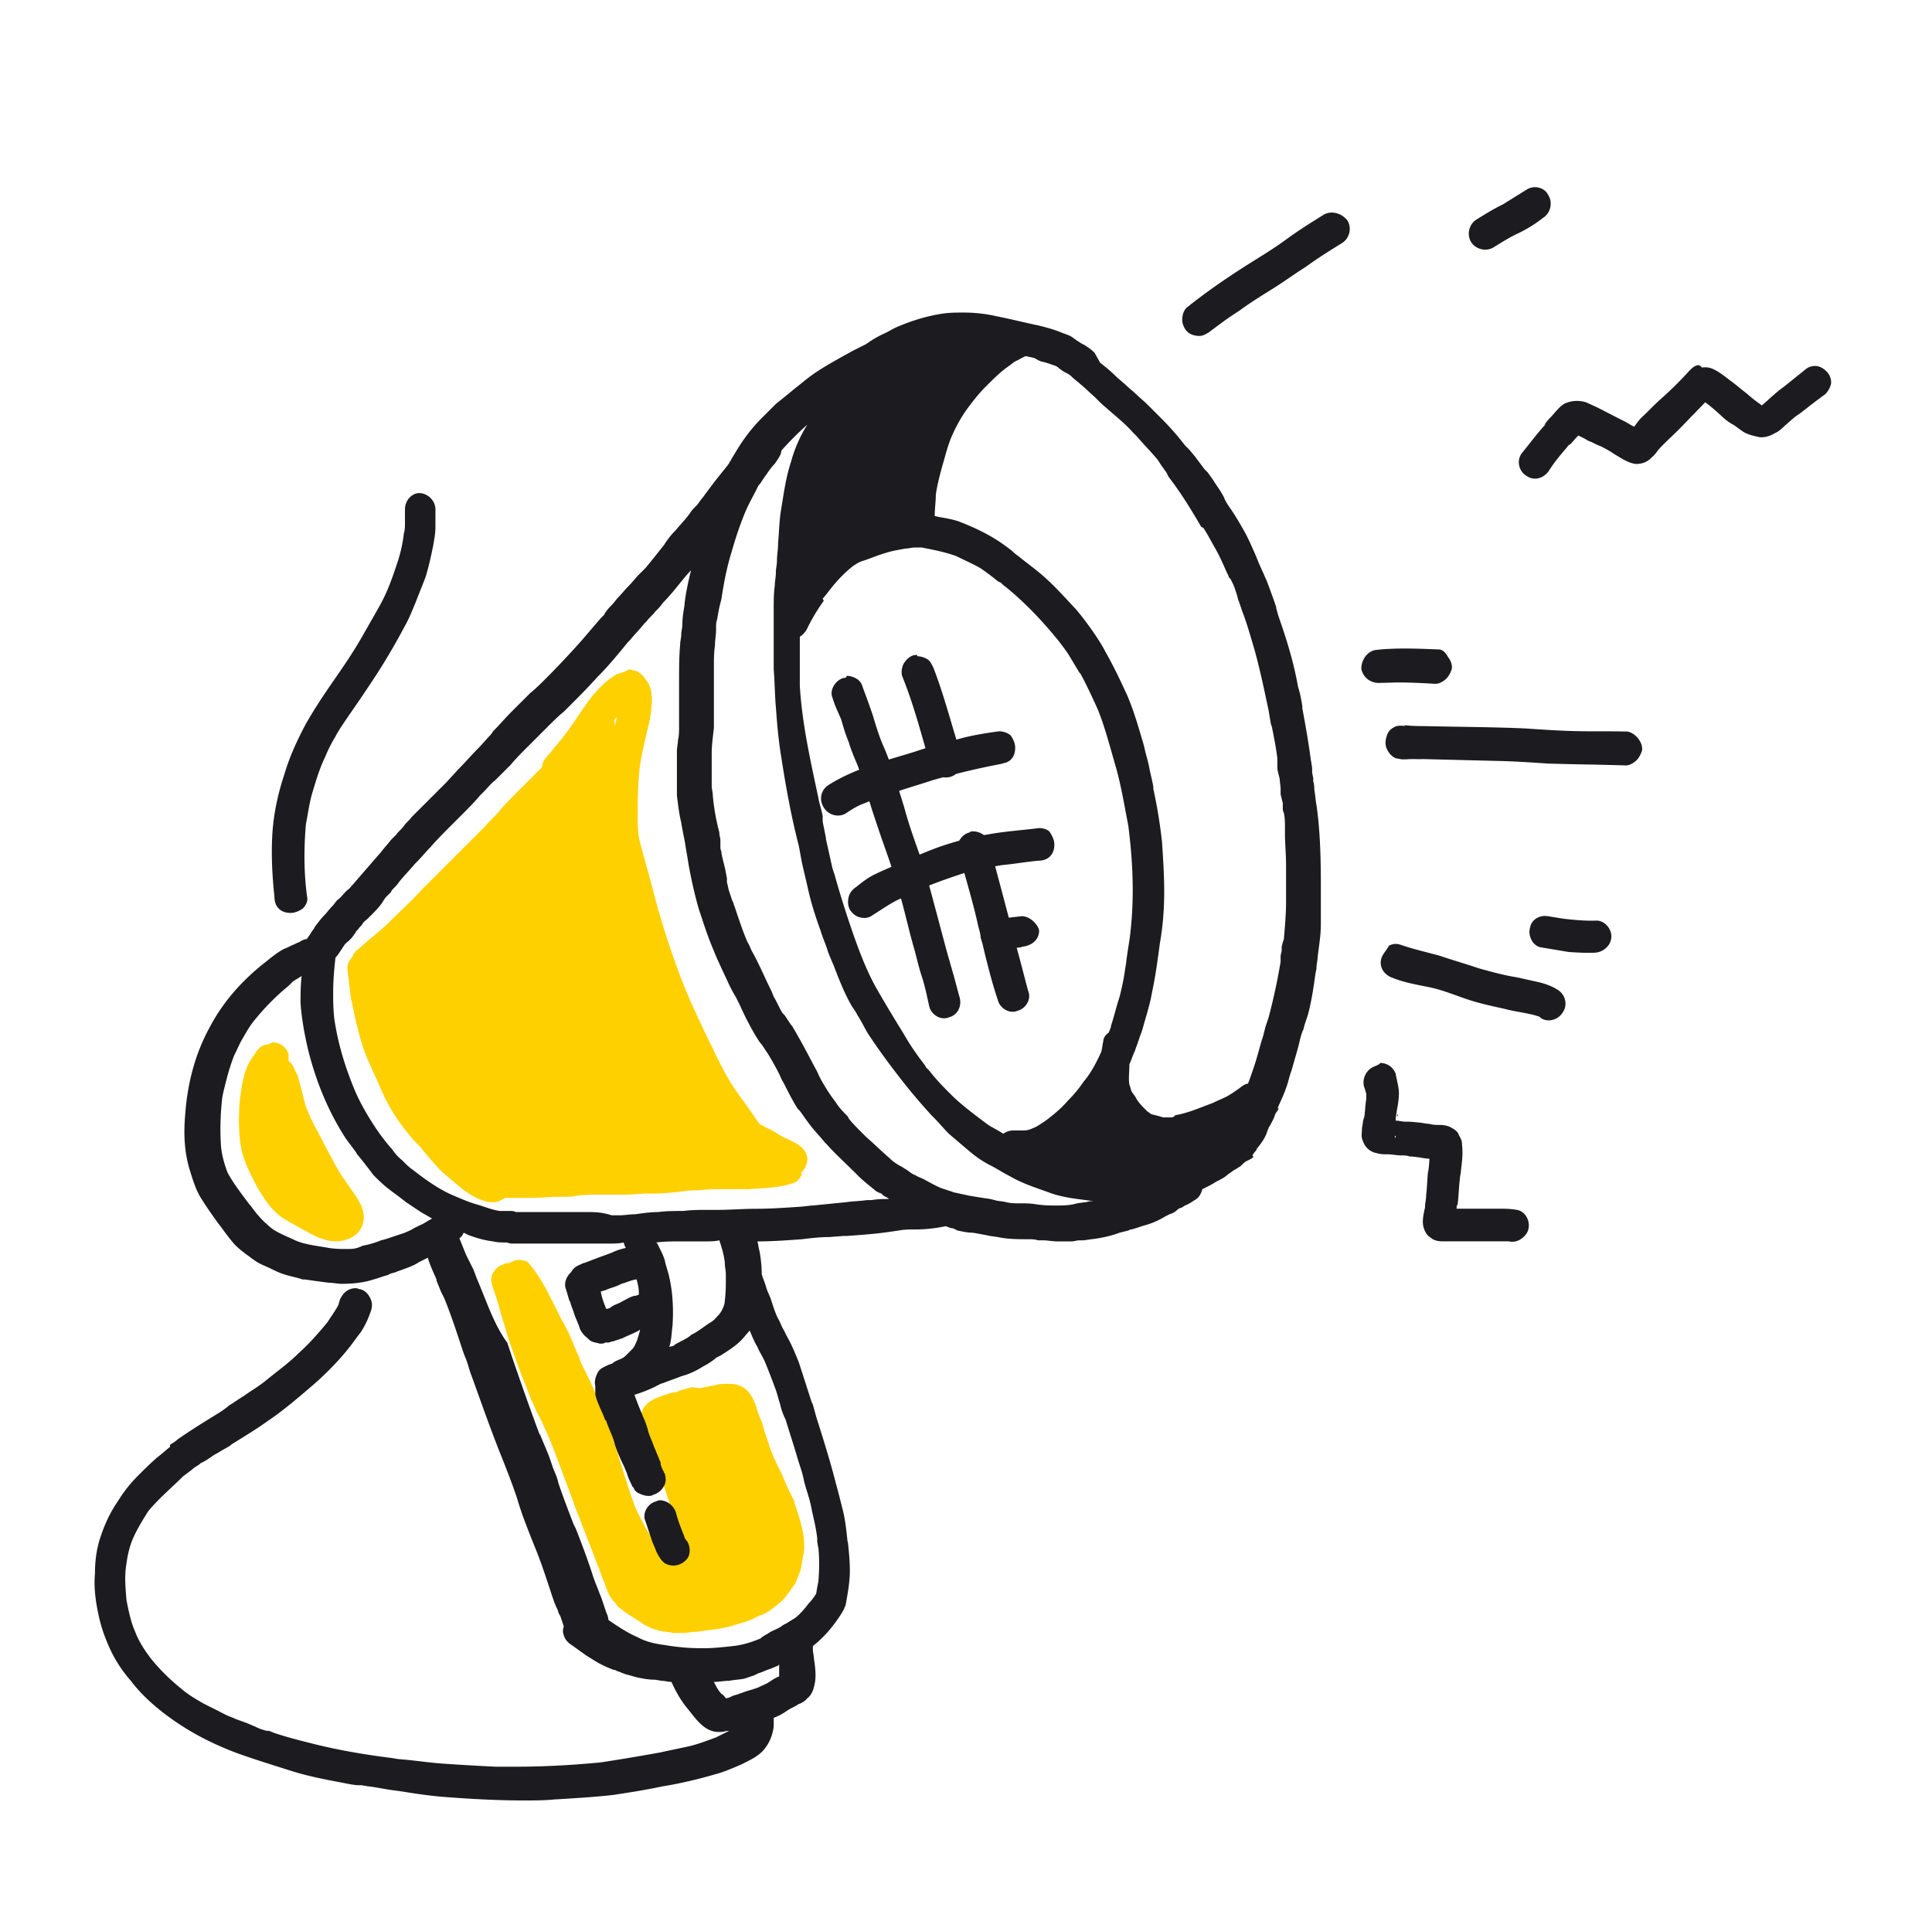
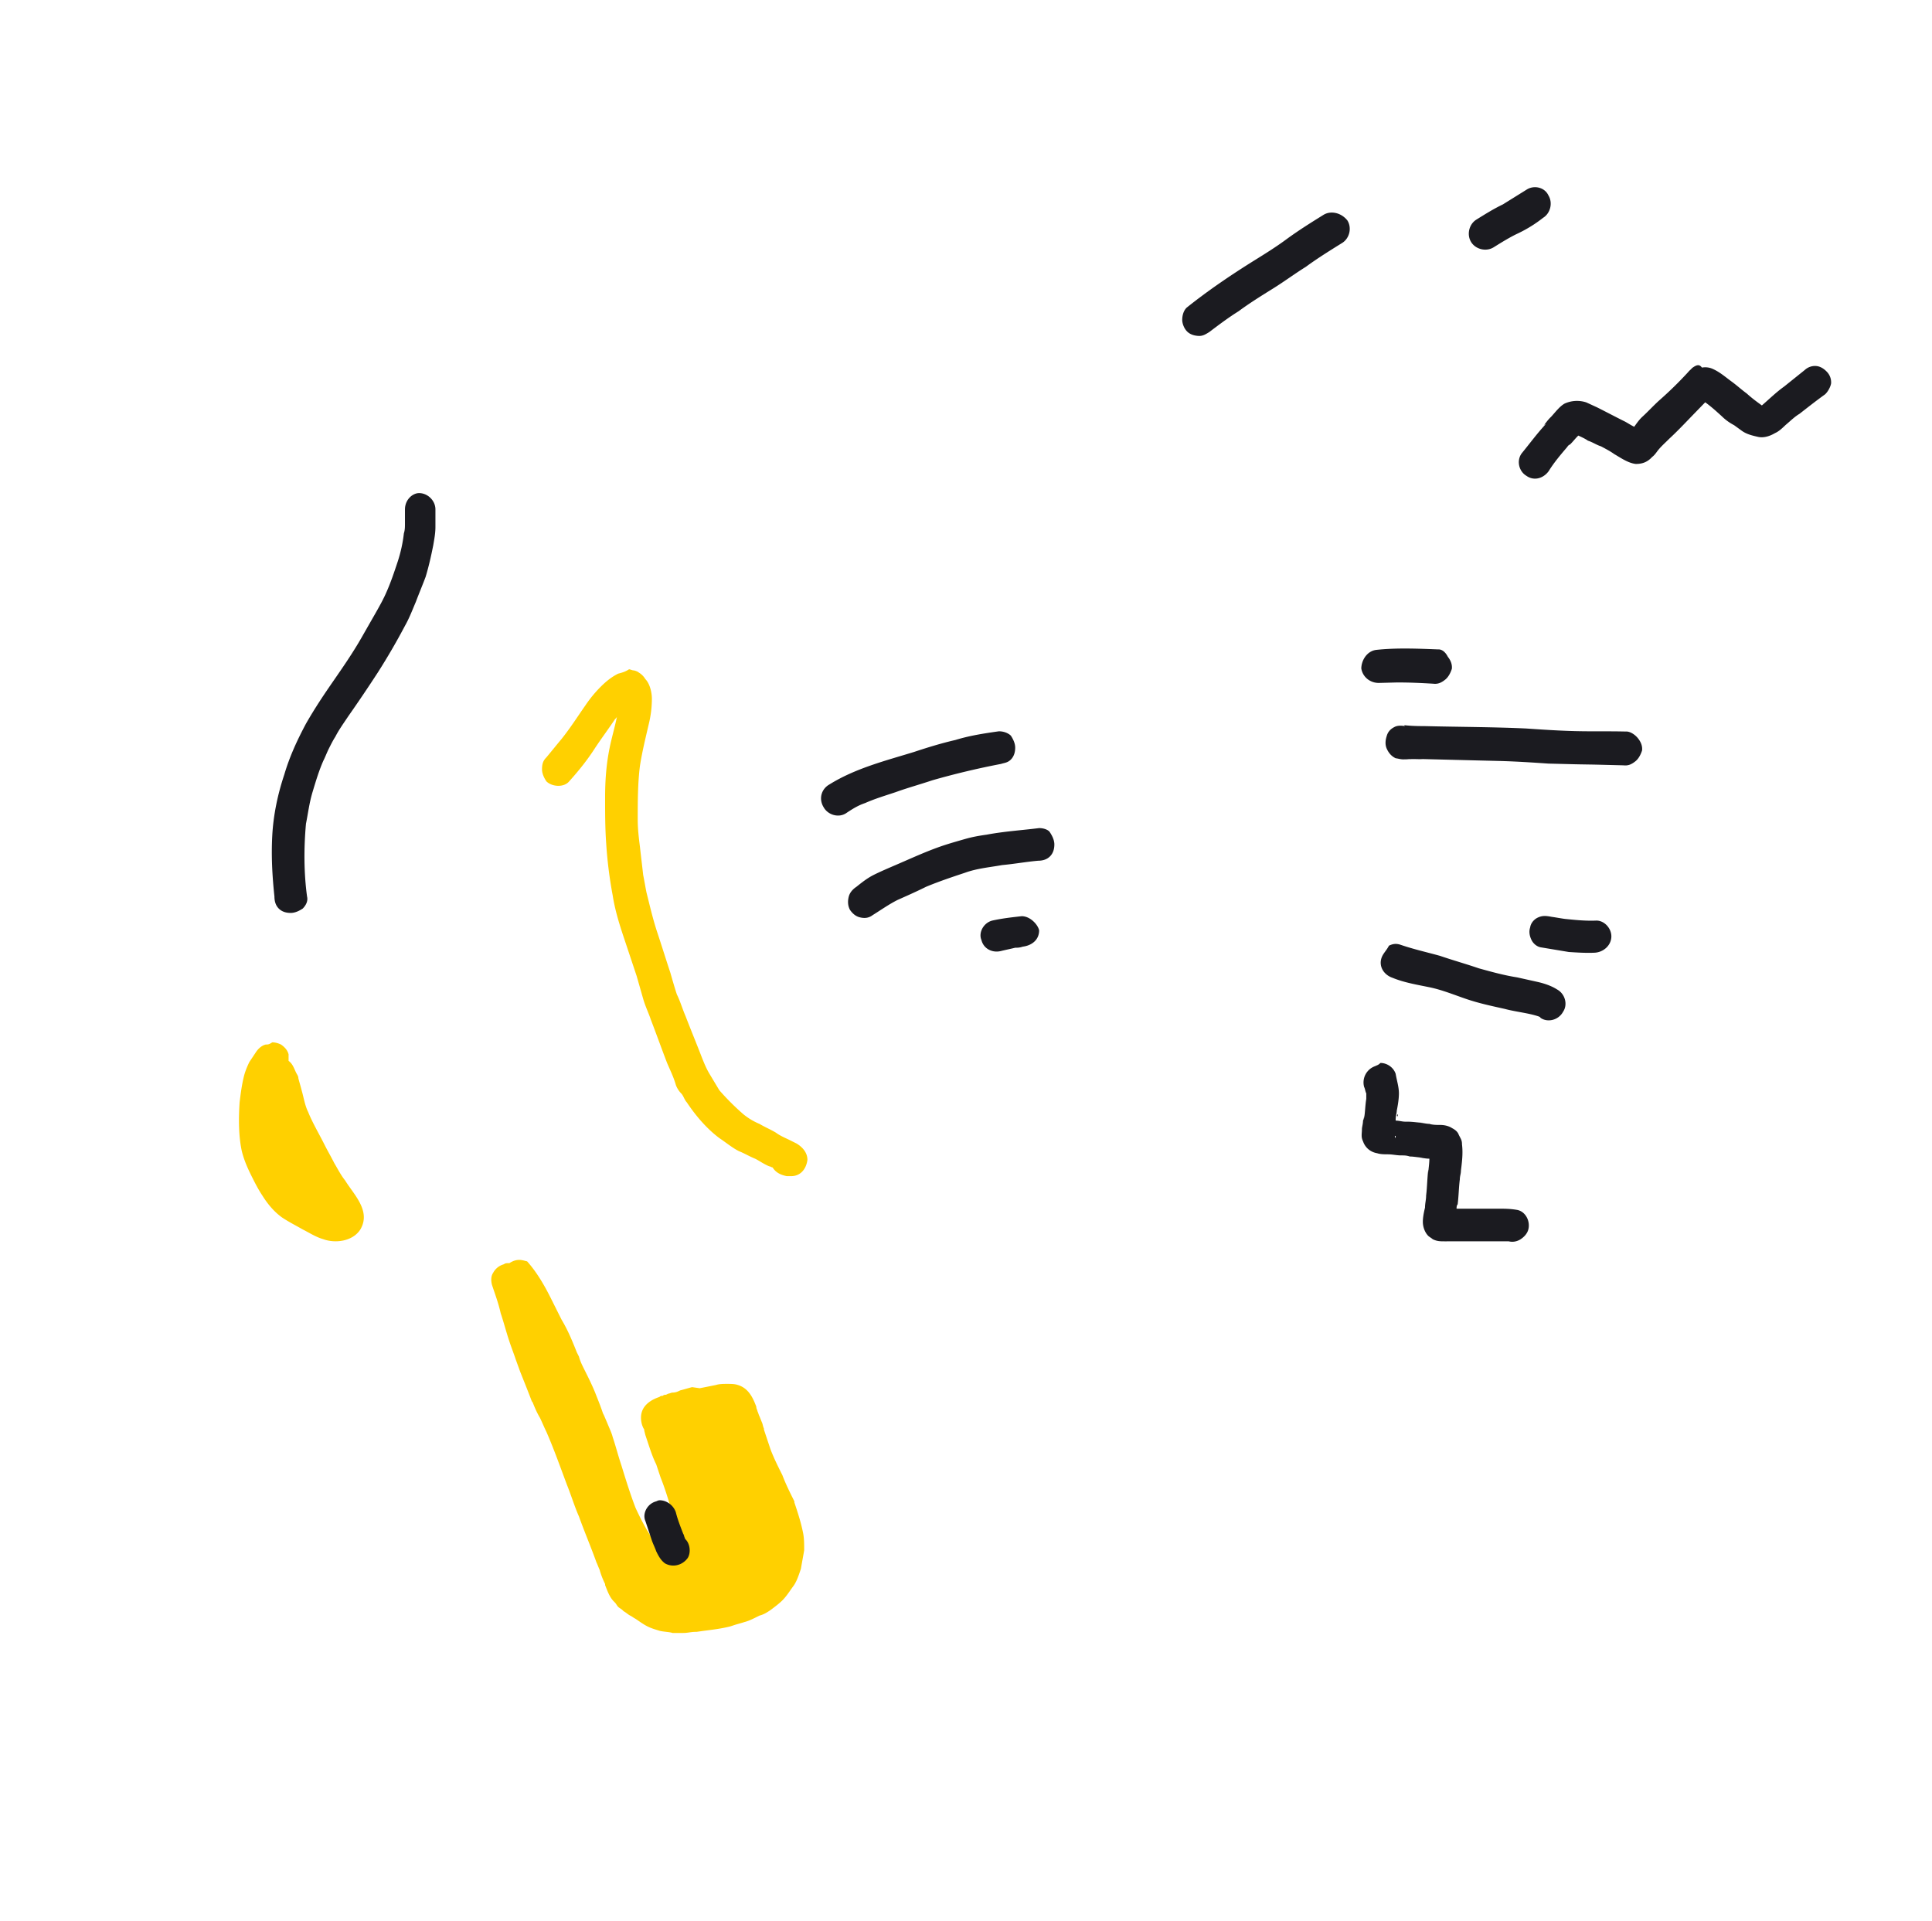
<svg xmlns="http://www.w3.org/2000/svg" width="177" height="176" fill="none">
-   <path d="M53.743 66.207a24.878 24.878 0 01-2.291 2.292l-3.987 3.986c-.598.598-1.196 1.196-1.694 1.793-.398.499-.897.897-1.295 1.396a53929.708 53929.708 0 01-5.78 5.78c-.997 1.096-1.993 1.993-2.99 2.99-.498.497-1.096.996-1.694 1.494-.498.399-.897.797-1.395 1.196-.1.1-.299.299-.299.498-.299.299-.498.698-.498 1.096.1.897.2 1.694.299 2.492.1.697.299 1.295.398 1.993.3 1.196.598 2.491 1.096 3.687.2.498.499 1.096.698 1.595l.2.398c.1.2.199.499.298.698.1.299.3.598.399.897a17.83 17.83 0 002.192 3.388c.3.399.598.698.897.997.2.199.399.398.498.598l.1.099c.498.598.997 1.196 1.595 1.794.697.598 1.295 1.096 1.893 1.594.797.598 1.794 1.196 2.79 1.196.399 0 .798-.199 1.096-.398h1.196c.997 0 2.093 0 3.19-.1h.797c.498 0 .896 0 1.395-.1.797-.099 1.594-.099 2.292-.099h2.292c.598 0 1.196-.1 1.794-.1h.597c.897 0 1.894-.1 2.79-.199.499-.1.997-.1 1.495-.1.698-.1 1.296-.1 1.994-.1H68.592c1.295-.099 2.59-.099 3.886-.498.399-.1.698-.299.897-.697 0-.1.1-.1.1-.2-.698-.797-1.495-1.694-2.192-2.491a30.097 30.097 0 01-2.193-2.79c-.598-.897-1.295-1.794-1.893-2.691-.598-.897-1.096-1.894-1.595-2.89-.398-.897-.897-1.794-1.295-2.691-.897-1.894-1.694-3.687-2.392-5.68a76.304 76.304 0 01-2.093-6.777c-.598-2.292-1.295-4.584-1.793-6.876-.499-2.093-.997-4.185-1.396-6.278-.199-1.495-.498-2.99-.597-4.584-.598.498-1.396 1.495-2.293 2.392z" fill="#FFD000" />
  <path d="M56.633 61.722c-.598.3-1.097.698-1.595 1.196a11.477 11.477 0 00-1.395 1.694c-.697.997-1.395 2.093-2.192 3.09-.498.597-.897 1.096-1.395 1.694-.3.299-.399.597-.399 1.096 0 .398.2.797.399 1.096.498.498 1.594.598 2.092 0 .897-.997 1.694-1.993 2.392-3.09.598-.896 1.196-1.693 1.794-2.59.1-.1.2-.2.2-.3-.2.997-.5 1.994-.698 2.99-.3 1.495-.4 2.99-.4 4.485 0 1.395 0 2.79.1 4.185.1 1.595.3 3.19.598 4.784.2 1.295.598 2.59.997 3.786l1.196 3.588.598 2.093c.199.697.498 1.295.697 1.893.499 1.296.997 2.69 1.495 3.986.3.698.598 1.296.797 1.994.1.299.3.598.499.797.199.199.299.598.498.797.797 1.196 1.794 2.392 2.99 3.289.597.398 1.195.897 1.793 1.196.498.199.997.498 1.495.697.399.2.797.499 1.296.698.1 0 .199.099.299.099.298.499.797.698 1.295.798h.399c.897 0 1.395-.698 1.494-1.495 0-.698-.498-1.196-.996-1.495l-.598-.299c-.399-.199-.897-.398-1.296-.697-.498-.299-.996-.499-1.494-.798a5.926 5.926 0 01-1.495-.897A22.725 22.725 0 0165.9 99.89l-.896-1.495c-.3-.498-.499-.997-.698-1.495-.498-1.296-.996-2.491-1.495-3.787-.299-.697-.498-1.395-.797-1.993-.2-.598-.399-1.295-.598-1.993-.398-1.196-.797-2.491-1.196-3.687-.398-1.196-.697-2.492-.996-3.687-.1-.499-.2-1.097-.3-1.595-.099-.897-.199-1.694-.298-2.59-.1-.798-.2-1.595-.2-2.492 0-1.595 0-3.289.2-4.883.2-1.296.498-2.492.797-3.787.2-.797.299-1.595.299-2.392 0-.598-.2-1.395-.598-1.793a1.717 1.717 0 00-.598-.598c-.1-.1-.399-.2-.498-.2-.1 0-.3-.1-.399-.1-.299.2-.598.3-.996.4zm.1 2.093c.099.1.099.1 0 0zM24.345 95.704c-.399.1-.698.399-.897.698l-.598.896c-.2.399-.399.897-.498 1.296-.2.798-.3 1.595-.399 2.392-.1 1.495-.1 3.089.2 4.484.199.798.498 1.495.896 2.293.3.597.598 1.195.997 1.793.498.798 1.096 1.495 1.794 1.993.598.399 1.195.698 1.893 1.097.598.298 1.196.697 1.893.896 1.097.399 2.691.2 3.389-.896.996-1.695-.598-3.189-1.395-4.485-.4-.498-.698-1.096-.997-1.594-.299-.598-.598-1.097-.897-1.694-.498-.997-1.096-1.994-1.495-2.99-.299-.598-.398-1.296-.598-1.993-.1-.399-.199-.698-.299-1.096 0-.2-.1-.3-.199-.499-.2-.399-.299-.797-.697-1.096V96.6c-.1-.399-.399-.698-.698-.897-.2-.1-.498-.2-.797-.2-.3.2-.399.2-.598.2zM47.564 115.436c-.298 0-.597.1-.896.299h-.1c-.1 0-.299 0-.399.1a1.58 1.58 0 00-.996.797c-.2.299-.2.697-.1 1.096.299.897.598 1.694.797 2.591.3.897.499 1.694.798 2.591.199.598.398 1.096.598 1.694l.398 1.096c.399.997.797 1.993 1.096 2.791v-.1c.2.498.399.996.698 1.495.2.398.398.897.598 1.295.697 1.595 1.295 3.289 1.893 4.883.399.997.698 1.993 1.096 2.89.499 1.395 1.097 2.79 1.595 4.186.1.199.2.498.299.697.1.399.299.897.498 1.296v.099c.2.499.399 1.097.797 1.495l.1.1c.1.099.2.299.299.398.1.1.299.2.398.299l.1.1c.2.1.399.299.598.399.2.099.3.199.498.299.3.199.698.498 1.097.697.398.2.797.299 1.096.399.398.099.897.099 1.196.199H62.613c.398 0 .697-.1 1.095-.1h.1l.697-.099c.798-.1 1.595-.199 2.392-.399l.3-.099c.298-.1.697-.2.996-.299.398-.1.797-.299 1.196-.499l.199-.099c.399-.1.697-.299.996-.499.399-.299.798-.598 1.097-.896.398-.399.697-.897.996-1.296.3-.399.498-.997.698-1.594.1-.598.199-1.097.299-1.695 0-.597 0-1.096-.1-1.594-.2-.997-.498-1.893-.797-2.79v-.1c-.399-.797-.797-1.594-1.096-2.392-.399-.797-.798-1.594-1.097-2.391l-.597-1.794v-.1c-.1-.199-.1-.398-.2-.598l-.2-.498c-.099-.199-.099-.299-.198-.498 0-.1-.1-.199-.1-.399-.3-.797-.698-1.694-1.694-1.993-.3-.1-.598-.1-.997-.1-.299 0-.697 0-.996.1l-1.495.299-.698-.1c-.398.1-.697.2-1.096.299-.2.1-.399.2-.697.2-.1 0-.3.099-.399.099l-.2.1c-.099 0-.199 0-.298.1-.1 0-.2 0-.3.099-.597.2-1.693.698-1.693 1.894 0 .398.1.797.299 1.096v.1l.1.398.298.897c.2.598.399 1.196.698 1.794l.398 1.196c.399.996.698 1.993.997 2.989l.2.598.298.897.1.199c.1.299.2.598.2.897 0 .299.099.598.099.797l-.1.1-.697.299c-.1.1-.3.1-.399.1h-.2c-.099-.1-.199-.1-.298-.2l-.598-.597c-.698-.897-1.296-1.994-1.894-3.289-.498-1.296-.896-2.591-1.295-3.887-.3-.896-.498-1.694-.797-2.591-.1-.398-.3-.797-.499-1.295l-.299-.698-.1-.199c-.199-.598-.398-1.096-.597-1.594-.3-.798-.698-1.595-1.096-2.392-.2-.399-.4-.797-.499-1.196l-.199-.398c-.398-.997-.797-1.994-1.395-2.99l-.399-.797-.598-1.196c-.598-1.196-1.295-2.392-2.192-3.388.1.099-.299-.1-.698-.1z" fill="#FFD000" />
  <path d="M60.121 137.559c-.797.199-1.295 1.096-.996 1.794l.597 1.793c.1.299.3.698.4.997.199.399.398.797.796 1.096.698.399 1.595.199 2.093-.498.3-.498.2-1.296-.2-1.694-.099-.1-.099-.299-.199-.499 0 .1.1.2.1.299-.299-.797-.598-1.494-.797-2.292-.2-.597-.797-1.096-1.495-1.096 0 0-.1 0-.299.1zM37.1 46.674v1.296c0 .299 0 .598-.099.897-.1.897-.299 1.794-.598 2.69-.299.897-.598 1.794-.996 2.691-.3.698-.698 1.395-1.096 2.093-.4.697-.798 1.395-1.196 2.093-.798 1.395-1.695 2.69-2.591 3.986-.897 1.295-1.695 2.491-2.492 3.886-.797 1.495-1.494 2.99-1.993 4.684-.598 1.794-.996 3.687-1.096 5.58-.1 1.894 0 3.688.2 5.581 0 .399.099.797.398 1.096.299.3.697.399 1.096.399.399 0 .797-.2 1.096-.399.3-.299.499-.697.399-1.096-.299-2.192-.299-4.484-.1-6.677.2-.996.3-1.893.598-2.89.3-.996.598-1.993.997-2.89.2-.398.299-.697.498-1.096.2-.398.399-.797.598-1.096.299-.598.797-1.295 1.196-1.893a138.34 138.34 0 002.69-3.986 60.169 60.169 0 002.492-4.286c.398-.697.697-1.494.996-2.192.3-.797.598-1.495.897-2.292.3-.997.498-1.894.698-2.89.1-.598.2-1.096.2-1.694v-1.595c0-.797-.699-1.494-1.496-1.494-.598 0-1.295.598-1.295 1.494z" fill="#1B1B20" />
-   <path d="M88.323 28.637c-.697 0-1.295 0-1.993.1-1.296.2-2.69.598-4.086 1.196-.498.2-.897.498-1.395.698a9.845 9.845 0 00-1.495.896l-1.196.598c-1.793.997-3.288 1.794-4.484 2.79l-.997.798c-.597.498-1.096.897-1.594 1.295l-1.296 1.296c-.996.996-1.793 2.093-2.49 3.288-.2.3-.4.698-.599.997l-1.196 1.495-.896 1.195c-.2.3-.4.499-.598.798-.2.299-.499.498-.698.797-.399.598-.897 1.096-1.395 1.694a7.529 7.529 0 00-1.096 1.395c-.498.598-1.097 1.395-1.694 2.093l-.598.598c-.3.299-.598.697-.897.996-.399.399-.698.798-1.096 1.196l-.399.498c-.299.3-.598.598-.797.997l-.3.299-1.793 2.093a84.05 84.05 0 01-3.189 3.388c-.498.498-.996.996-1.495 1.395l-.299.3-1.395 1.394c-.598.598-1.096 1.196-1.694 1.794l-.2.299c-.398.399-.796.897-1.195 1.295-.598.598-1.196 1.296-1.794 1.894l-1.096 1.196-1.196 1.195-.2.2-1.793 1.794c-.2.299-.498.498-.697.797-.2.299-.499.498-.698.797l-.498.498c-.3.399-.598.698-.897 1.097l-2.591 2.99c-.2.198-.3.398-.498.497l-.2.2c-.2.199-.398.498-.697.697-.2.2-.3.399-.499.598-.299.3-.498.598-.697.797-.3.3-.598.698-.897 1.097l-.1.199c-.199.2-.299.498-.498.697 0 .1-.1.1-.1.2-.199 0-.398.1-.598.2-.1.099-.199.099-.398.198l-.2.1c-.298.1-.597.299-.896.399-.598.299-1.196.797-1.694 1.195-2.293 1.794-3.987 3.787-5.182 6.08-1.296 2.391-1.994 5.082-2.193 7.872-.2 2.193 0 3.887.498 5.382.3.996.598 1.793.997 2.391.498.798.996 1.495 1.495 2.193.398.498.797 1.096 1.295 1.694.399.498.897.897 1.595 1.395.398.299.797.598 1.295.797.698.299 1.196.598 1.794.797.598.2 1.196.299 1.794.499h.2c.697.099 1.394.199 2.191.299.4 0 .798.099 1.196.099.997 0 1.993-.099 2.89-.398.399-.1.897-.299 1.296-.399l.2-.1c.198-.099.398-.099.597-.199.797-.299 1.495-.498 2.093-.897l.797-.398c.2.697.498 1.295.797 1.993v.099l.399.997.299.598c.697 1.694 1.295 3.587 1.794 5.082l.199.498c.2.499.299.997.498 1.495.797 2.193 1.694 4.784 2.69 7.275.599 1.495 1.097 2.79 1.495 3.986.4 1.395.997 2.89 1.595 4.385.498 1.196.897 2.392 1.295 3.587l.1.299c.2.598.399 1.296.698 1.894.1.199.1.398.199.498l.1.199.299.897c-.1.299-.1.598 0 .797.1.399.398.698.697.897.598.399 1.196.897 1.894 1.296.598.398 1.195.697 1.993.996h.1l.199.1c.299.1.498.199.797.299.398.1.697.199 1.096.299.498.1.997.199 1.595.199l.597.1c.3 0 .598.1.897.1.399.896.897 1.793 1.595 2.591.697.896 1.495 1.993 2.69 1.993h.2c.299 0 .498-.1.797-.1l-1.196.598c-.797.299-1.594.598-2.392.797-.897.199-1.893.399-2.79.598-1.694.299-3.388.598-5.381.897-3.09.299-5.68.398-7.973.398h-1.594a209.36 209.36 0 01-5.082-.298c-1.296-.1-2.492-.299-3.887-.399l-.598-.1c-2.391-.299-4.783-.697-7.175-1.295-1.195-.299-2.391-.598-3.587-.997l-.498-.199h-.2a4.843 4.843 0 01-1.096-.399l-.698-.299-1.096-.398-.2-.1c-.597-.199-1.095-.498-1.494-.697l-1.196-.598c-.697-.399-1.395-.798-2.092-1.396-1.097-.896-1.994-1.793-2.79-2.79-.599-.797-1.097-1.594-1.396-2.392-.399-.896-.598-1.893-.797-2.889-.1-1.196-.2-2.293 0-3.389.1-.797.299-1.594.598-2.292.398-.897.897-1.694 1.395-2.491.996-1.196 2.192-2.192 3.189-3.189l.797-.598c.2-.199.399-.299.698-.498l.1-.1.199-.099c.398-.2.797-.499 1.096-.698l.2-.1.497-.299.698-.398.1-.1c1.096-.698 2.292-1.395 3.388-2.192 1.196-.798 2.391-1.794 3.787-2.99a27.191 27.191 0 003.388-3.388c.498-.598.897-1.196 1.295-1.694.399-.598.698-1.196.997-2.093.1-.399.1-.698-.1-1.096-.199-.399-.498-.698-.897-.797-.1 0-.299-.1-.398-.1-.698 0-1.196.399-1.495 1.096 0 .1-.1.299-.1.399-.299.598-.697 1.096-.996 1.594-.897 1.096-1.794 2.093-2.69 2.89-.898.897-1.894 1.595-2.99 2.492-.598.498-1.296.896-1.994 1.395-.498.299-.896.598-1.395.897l-.1.099-.398.299-.299.199c-1.295.798-2.59 1.595-3.886 2.492-.2.199-.399.299-.698.498v.199c-.399.299-.697.598-1.096.897-.598.499-1.196 1.096-1.794 1.694a12.532 12.532 0 00-1.893 2.392c-.698.997-1.196 2.093-1.595 3.289-.299.896-.498 1.993-.498 3.288-.1 1.096 0 2.292.299 3.687.2.997.498 1.993 1.096 3.289.498 1.096 1.196 2.093 1.893 2.89 1.196 1.594 2.99 3.089 5.083 4.385 1.295.797 2.89 1.594 4.783 2.292 1.395.498 2.99.996 4.883 1.594 1.595.498 3.19.797 4.784 1.096.498.1.996.2 1.395.2h.2l.597.099c.897.1 1.694.299 2.591.399l.697.1c1.196.199 2.592.398 3.987.498 2.69.199 4.883.299 6.975.299.997 0 1.993 0 2.89-.1h.1c1.594-.1 3.388-.199 5.182-.399 1.296-.199 2.69-.398 4.584-.797 1.296-.199 3.09-.598 4.783-1.096.798-.199 1.695-.598 2.392-.897.797-.398 1.694-.797 2.192-1.495.4-.498.698-1.195.798-1.993v-.797c.299-.1.697-.299.996-.498l.3-.199c.298-.2.597-.299.896-.499.1-.099.3-.099.399-.199.199-.1.299-.199.398-.299l.1-.1c.498-.398.598-.996.698-1.494.1-.698 0-1.495-.1-2.093 0-.299-.1-.598-.1-.897v-.299c.399-.299.698-.598.997-.897.598-.598 1.196-1.395 1.694-2.192 0-.1.1-.1.1-.2.1-.099.1-.299.199-.398.2-1.096.398-2.193.398-3.189 0-.997-.1-1.894-.199-2.79v.199c-.1-.897-.2-2.093-.498-3.189-.2-.797-.399-1.594-.598-2.292l-.1-.399c-.498-1.893-1.096-3.787-1.694-5.68-.1-.399-.2-.698-.299-1.096l-.1-.199c-.398-1.196-.797-2.492-1.195-3.688-.399-.996-.698-1.694-1.096-2.391l-.3-.598c-.199-.299-.298-.698-.498-.997-.299-.598-.498-1.295-.697-1.893l-.3-.698-.099-.299c-.1-.398-.299-.797-.399-1.196 0-.797-.1-1.494-.199-2.092-.1-.299-.1-.598-.2-.897 1.396 0 2.692-.1 4.087-.199.797-.1 1.694-.2 2.491-.2l1.296-.099h.299c1.395-.1 2.79-.2 4.085-.399l.698-.1c.498-.099.996-.099 1.594-.099.798 0 1.794-.1 2.691-.299.299.099.498.199.698.199l.398.199c.498.1.897.2 1.395.2.598.099 1.096.199 1.595.299l.697.099c.897.2 1.894.2 2.79.2.3 0 .599 0 .898.099h.398c.498 0 .897.1 1.395.1h1.296c.2 0 .498-.1.697-.1h.399l.698-.099c.896-.1 1.793-.299 2.591-.598l.797-.2.199-.099h.1c.398-.1.897-.299 1.295-.399a7.454 7.454 0 001.794-.797l.399-.199c.299-.1.498-.2.697-.399.1-.1.299-.199.399-.199l.299-.2c.299-.099.598-.299.897-.498.398-.199.598-.598.697-.996l.797-.399.499-.299c.398-.199.797-.399 1.096-.698.199-.099.399-.299.598-.398.199-.1.299-.2.498-.299.199-.2.399-.399.598-.498l.399-.2c.099-.099.199-.099.199-.199l-.1-.1.2-.299c.099-.099.199-.199.199-.299.399-.498.697-.897.897-1.395l.099-.299c.1-.199.1-.299.2-.398.199-.399.398-.698.498-1.097l.199-.299c.1-.099.1-.199.1-.299l-.1.1c.299-.697.598-1.295.798-1.893.199-.499.298-1.097.498-1.595l.598-2.093.099-.398c.1-.4.2-.897.399-1.296l.1-.399.299-.897c.299-1.096.498-2.291.697-3.786l.1-.499v-.199l.099-.697v-.1c.1-.897.299-1.993.299-2.99v-3.786c0-2.79-.099-5.083-.398-7.176-.1-.498-.1-.897-.199-1.395v.1c0-.3 0-.598-.1-.897v-.299l-.1-.498v.1-.4c0-.298-.099-.597-.099-.896v.2c-.2-1.595-.499-3.29-.798-4.884v-.199c-.099-.598-.199-1.196-.398-1.794-.399-2.292-1.096-4.484-1.794-6.477l-.199-.698v-.1c-.299-.896-.598-1.694-.897-2.49l-.1-.2c-.199-.498-.498-1.096-.697-1.595l-.2-.498c-.398-.897-.697-1.594-1.096-2.292-.399-.697-.797-1.395-1.295-2.093-.2-.299-.399-.598-.499-.897-.299-.597-.697-1.096-.996-1.594l-.499-.698-.298-.299-.897-1.195-.499-.598-.299-.3-.099-.099a25.646 25.646 0 00-2.093-2.392l-.399-.398-.896-.897c-.399-.399-.897-.797-1.296-1.196-.498-.398-.996-.897-1.495-1.295l-.099-.1c-.499-.498-.997-.897-1.495-1.296l-.498-.896c-.3-.3-.598-.499-.897-.698l-.2-.1c-.199-.1-.299-.199-.498-.299-.1-.1-.299-.199-.399-.299-.298-.199-.597-.298-.896-.398-.698-.3-1.396-.498-2.193-.698-.996-.2-2.59-.598-4.086-.897-.897-.199-1.893-.299-2.79-.299zm18.835 73.744h-.598c-.299-.099-.698-.199-1.097-.299-.099-.099-.298-.199-.398-.299-.399-.398-.797-.797-.997-1.195-.099-.2-.299-.399-.398-.598-.1-.2-.1-.399-.2-.598-.099-.598 0-1.197 0-1.894.2-.399.299-.797.499-1.196l.099-.299c.2-.498.299-.897.499-1.395l.099-.299c.299-1.096.698-2.292.897-3.488.299-1.395.498-2.89.698-4.385.299-1.694.398-3.288.398-4.783 0-1.395-.099-2.99-.199-4.484a45.395 45.395 0 00-.797-4.883v-.2c-.1-.598-.299-1.295-.399-1.893-.099-.498-.299-1.096-.398-1.595l-.1-.398c-.498-1.694-.897-3.09-1.495-4.485-.598-1.295-1.196-2.59-1.993-3.986-.299-.598-.698-1.196-1.096-1.794-.498-.697-.997-1.395-1.595-2.092-1.295-1.395-2.292-2.492-3.388-3.388-.598-.499-1.295-.997-1.893-1.495-.3-.2-.498-.399-.598-.498a27.688 27.688 0 00-1.096-.798c-1.196-.797-2.492-1.395-3.787-1.893-.598-.2-1.196-.3-1.794-.399l-.399-.1c0-.597.1-1.295.1-1.893.1-.797.3-1.594.598-2.69.299-.997.498-1.894.897-2.79.398-.898.897-1.794 1.495-2.592.598-.797 1.096-1.395 1.594-1.893.698-.698 1.296-1.296 1.993-1.794.3-.2.598-.498.897-.598.2-.1.498-.299.797-.398.3.1.499.1.798.199.199.1.299.2.597.299.499.1.997.299 1.296.398.1 0 .1.1.2.1.199.2.498.399.697.498.2.1.399.2.598.399l.1.1c.597.498 1.096.897 1.594 1.395.498.398.897.897 1.395 1.295.897.797 1.794 1.495 2.491 2.292l.399.399c.498.598 1.096 1.196 1.694 1.893.199.2.299.399.498.698l.499.697.199.4c.996 1.295 1.893 2.69 2.99 4.583l.199.1c.398.598.697 1.196 1.096 1.893.399.698.698 1.395 1.096 2.292.1.1.1.3.2.399l.099.1.299.597c0 .1.1.2.1.3l.199.597.1.399c.199.498.299.897.498 1.395.399 1.096.698 2.192.997 3.189.498 1.794.896 3.687 1.295 5.58l.199 1.196.1.3c.199.996.399 1.992.498 2.89v.797c0 .298.1.597.2.996l.099.897v.598l.2.797v.399c0 .199 0 .299.099.498.1.498.1.897.1 1.395v.498c0 .897.1 1.894.1 2.89v3.389c0 1.096-.1 2.192-.2 3.388l-.099.299-.1.398v.3c0 .199-.1.398-.1.597v.498a55.987 55.987 0 01-1.096 5.083l-.299.897-.199.797c-.299.897-.498 1.794-.797 2.69-.2.599-.399 1.197-.598 1.695-.2 0-.299.1-.499.2l-.398.298c-.299.2-.698.499-1.096.698-.399.199-.897.399-1.296.598-1.096.398-2.192.897-3.388 1.096-.1.199-.299.199-.498.199zm-10.364 8.072c-.499 0-1.097 0-1.794-.099-.598-.1-.997-.1-1.595-.1-.398 0-.797 0-1.195-.1-.399-.099-.798-.099-1.097-.199l-.398-.1a73.946 73.946 0 01-1.894-.299c-.498-.099-.897-.199-1.395-.299-.1 0-.2-.099-.299-.099l-.897-.299c-.498-.199-.996-.498-1.395-.698-.299-.199-.697-.299-.996-.498-.3-.1-.499-.299-.797-.498-.2-.1-.3-.2-.499-.299a4.442 4.442 0 01-1.096-.797c-.698-.598-1.395-1.296-2.093-1.894l-.299-.299c-.498-.498-.996-.996-1.295-1.395l-.1-.199c-.398-.399-.797-.798-1.096-1.296a14.48 14.48 0 01-.897-1.295c-.299-.499-.598-.997-.797-1.496-.598-1.096-1.196-2.291-1.894-3.487-.1-.2-.299-.499-.398-.698l-.1-.1c-.2-.298-.398-.597-.598-.897l-.199-.199c-.299-.498-.498-.996-.797-1.495l-.2-.498c-.597-1.196-1.096-2.391-1.694-3.488-.199-.299-.299-.697-.498-.996-.399-.897-.797-2.093-1.196-3.289-.1-.2-.1-.398-.2-.498l-.298-.897c-.1-.299-.1-.498-.2-.797v-.399l-.099-.498c-.1-.598-.299-1.196-.399-1.794 0-.2-.1-.299-.1-.498v-.698c0-.199-.099-.398-.099-.697a20.141 20.141 0 01-.598-3.389c0-.298-.1-.597-.1-.896V70.89v-1.894c0-.698.1-1.395.2-2.292v-3.189-2.392c0-.697 0-1.295.1-1.993 0-.498.1-.996.1-1.395v-.299c0-.2 0-.398.099-.697l.1-.598.1-.498.198-.798c.2-1.395.499-2.89.897-4.185.399-1.395.797-2.591 1.296-3.787.299-.698.697-1.395.996-1.993l.2-.399c.199-.199.298-.398.498-.697.299-.399.598-.897.996-1.296l.2-.299c.199-.299.398-.598.398-.897a27.06 27.06 0 012.392-2.391c-.399.598-1.096 1.893-1.495 3.388-.498 1.495-.697 3.09-.897 4.285-.199 1.096-.199 2.192-.299 3.189v.1c0 .498-.1.996-.1 1.494 0 .399-.099.698-.099 1.097 0 .398-.1.797-.1 1.195-.1.698-.1 1.396-.1 2.292v5.382c.1 1.196.1 2.391.2 3.488.1 1.295.2 2.79.498 4.584.399 2.59.897 5.381 1.595 8.072.1.498.2 1.096.299 1.594.199.897.398 1.694.598 2.591.299 1.295.697 2.491 1.096 3.588.2.697.498 1.295.697 1.993l.2.498.299.698c.498 1.295.996 2.59 1.694 3.786l.398.598.1.2c.399.598.698 1.295 1.096 1.893a63.402 63.402 0 002.591 3.588 55.02 55.02 0 003.09 3.687l.199.199c.498.499.897.997 1.395 1.495.698.598 1.395 1.196 1.993 1.694a9.328 9.328 0 001.794 1.196c.598.299 1.196.698 1.793.997 1.196.697 2.492 1.096 3.588 1.494 1.296.499 2.69.598 4.086.798h-.2c-.199 0-.398.099-.597.099l-.698.1-.399.1c-.597.099-.996.099-1.494.099zM75.368 54.846l.1-.1.398-.498c.598-.797 1.396-1.694 2.292-2.391.3-.2.598-.399.997-.499.598-.199 1.296-.498 1.993-.697.598-.2 1.296-.3 1.794-.399.299 0 .598-.1.897-.1h.598c.996.2 2.092.4 3.189.798.797.398 1.494.697 2.192 1.096a22.15 22.15 0 011.594 1.196l.2.1c.199.1.299.298.498.398 1.594 1.296 3.189 2.89 4.883 4.983.299.398.698.897.997 1.395l.896 1.495.1.1c.598 1.096 1.096 2.192 1.594 3.288.598 1.495.997 2.99 1.396 4.385l.199.697c.498 1.694.797 3.488 1.196 5.58.498 3.887.498 6.977.199 9.667-.1.997-.299 1.894-.399 2.89l-.099.598c-.1.797-.299 1.694-.498 2.491-.299.897-.499 1.794-.798 2.691v.1l-.199.498c-.299.2-.498.498-.498.797-.1.399-.1.698-.2.997-.498 1.096-.996 1.993-1.594 2.69a11.457 11.457 0 01-1.395 1.695c-.598.697-1.296 1.295-2.093 1.893l-.299.2c-.299.199-.598.398-.897.498-.199.1-.498.199-.797.199H92.808c-.3 0-.598.1-.897.299-.598-.398-1.097-.598-1.495-.897-1.196-.897-2.392-1.793-3.289-2.69-.598-.598-1.295-1.296-1.993-2.193l-.299-.3-.1-.198c-.697-.897-1.395-1.894-1.893-2.79-.797-1.296-1.594-2.592-2.391-3.987-.997-1.694-1.695-3.587-2.193-4.983a90.895 90.895 0 01-1.794-5.68l-.199-.598-.598-2.69v-.1l-.299-1.495v-.498c-.1-.598-.299-1.096-.398-1.694-.698-3.289-1.495-6.777-1.695-10.264v-4.485c.2-.1.399-.299.598-.598l.2-.398c.398-.798.897-1.595 1.395-2.292l-.1-.2zm-21.625 56.205h-6.477c-.2-.099-.399-.099-.598-.099h-.897c-.697-.1-1.395-.399-2.093-.598-.697-.2-1.395-.499-2.092-.798-1.196-.498-2.392-1.295-3.787-2.391-.3-.2-.498-.399-.797-.698l-.2-.199c-.398-.299-.697-.698-.897-.997l-.1-.099a19.514 19.514 0 01-1.693-2.292c-.698-1.097-1.296-2.193-1.695-3.19-.896-2.192-1.494-4.285-1.793-6.377-.1-.897-.1-1.695-.1-2.392 0-1.096.1-2.193.2-3.09 0-.1.099-.199.099-.199l.1-.1.598-.896c.1-.2.299-.3.498-.498l.1-.1c.199-.2.298-.399.398-.498l.1-.2.2-.2c.099-.198.298-.298.398-.497.1-.2.299-.3.498-.499l.299-.299c.399-.398.797-.797 1.096-1.295l.2-.299.498-.498.1-.2c.298-.299.498-.498.697-.797.398-.498.897-.996 1.395-1.594l.2-.2c.398-.398.797-.897 1.195-1.295.698-.797 1.395-1.495 2.093-2.192l.897-.897c.598-.598 1.096-1.097 1.594-1.695l.3-.298c.398-.399.697-.798 1.095-1.097l.1-.1 1.296-1.295c.498-.598.996-1.096 1.594-1.694l1.794-1.794c.498-.498.996-.996 1.495-1.395l.498-.498c.797-.797 1.694-1.694 2.59-2.69.997-.997 1.894-2.093 2.791-3.19l.2-.199c.398-.498.896-.996 1.295-1.495l.2-.199c.298-.399.597-.598.797-.897l.1-.1c.199-.199.398-.398.597-.697.498-.498.997-1.096 1.395-1.595.498-.597.797-.996 1.196-1.395-.299 1.196-.498 2.193-.598 3.09v.1c-.1.597-.2 1.195-.2 1.793 0 .299-.099.598-.099.897 0 .299-.1.598-.1.897-.1 1.096-.1 2.192-.1 3.388v4.185c0 .399 0 .798-.099 1.196 0 .3-.1.698-.1.997v4.086c.1.797.2 1.694.4 2.49.099.698.298 1.496.398 2.193l.299 1.794c.2 1.096.498 2.491.897 3.886.398 1.196.797 2.492 1.395 3.887.398.996.897 1.993 1.395 3.09.2.398.399.796.598 1.095l.398.798a26.87 26.87 0 001.495 2.89c.2.299.3.498.498.697.2.3.4.598.598.897.3.498.698 1.196.997 1.794.1.2.2.499.399.797.398.798.797 1.595 1.295 2.392l.2.199c.298.399.697.997 1.096 1.495.398.499.797.897 1.195 1.395l.2.2c.797.897 1.694 1.694 2.79 2.79l.1.1c.398.398.897.797 1.395 1.196.2.199.398.298.697.398l.2.199c.199.1.398.2.498.299-.498 0-.996 0-1.594.1h-.4c-.697.1-1.295.1-1.992.199l-2.99.299h-.1l-.896.1c-1.495.1-2.79.199-4.186.199-1.196 0-2.391.1-3.488.1h-.897c-.797 0-1.494 0-2.291.1-.798 0-1.595 0-2.292.099-.698 0-1.396.1-2.093.2-.498 0-.997.099-1.495.099h-.698c-.896-.299-1.594-.299-2.292-.299zm-21.923 3.388c-.499 0-1.097 0-1.695-.099-1.096-.2-2.192-.299-3.089-.698-.398-.199-.897-.398-1.295-.598-.399-.199-.797-.398-1.196-.797-.598-.498-1.096-1.096-1.595-1.794l-.1-.099-.298-.399c-.598-.797-1.196-1.594-1.694-2.491-.3-.798-.499-1.495-.598-2.292-.1-1.296-.1-2.791.1-4.584.1-.598.298-1.296.498-2.093.199-.698.398-1.296.598-1.794.299-.598.498-1.096.797-1.595.299-.498.598-1.096 1.196-1.793a21.193 21.193 0 012.99-2.99l.398-.399c.299-.199.498-.299.797-.498-.1.897-.1 1.694-.1 2.491.1 1.296.3 2.591.698 4.285.698 2.791 1.794 5.581 3.488 8.172l.897 1.196.1.2.1.099.398.499c.398.498.697.896.996 1.295.399.399.797.797 1.296 1.196.498.398 1.096.797 1.694 1.295.498.299.996.698 1.694 1.097.2.099.498.298.697.398-.398.199-.797.498-1.096.598l-.598.299c-.299.199-.598.299-.797.399l-1.794.598-.398.099a8.33 8.33 0 01-1.694.498c-.598.299-.997.299-1.395.299zm11.858 2.691l-.299-.797-.697-1.395-.598-1.495c.2-.1.299-.299.398-.498l.4.199c.796.299 1.494.498 2.291.598.399.1.797.1 1.296.1.199.099.398.099.597.099h8.77c.399 0 .897 0 1.296-.099l.1.298.099.2c-.399.099-.797.199-1.196.398-.498.2-1.096.399-1.594.598-.3.1-.499.2-.798.299-.199.1-.398.1-.498.2-.299.099-.697.299-.897.697l-.1.1c-.398.398-.597.996-.398 1.495.1.299.2.697.299.996l.1.199c.1.399.298.798.398 1.196.2.499.399.897.498 1.296.1.099.1.199.2.299.199.299.398.398.697.697.3.2.598.2.897.299.2 0 .399 0 .498-.099h.2c.1 0 .2 0 .398-.1h.1l.897-.299c.399-.199.897-.399 1.295-.598l.2-.1.1-.099v.099c-.1.399-.2.698-.3.997-.1.199-.199.498-.398.698l-.598.597c-.2.2-.399.299-.698.399l-.398.199-.1.1c-.2.1-.299.1-.498.199-.399.2-.698.299-.897.698-.2.399-.3.797-.2 1.196v.797c.2.797.599 1.495.897 2.292l.1.1.1.299.2.498c.198.498.398.897.497 1.395.2.598.499 1.296.797 1.893.1.2.2.499.3.698.1.399.299.797.498 1.196 0 0 0 .1.1.1.1.299.298.498.597.597.2.1.499.2.798.2.1 0 .298 0 .398-.1.399-.1.797-.398.997-.797.199-.299.199-.698.1-1.096 0-.1-.1-.1-.1-.2l-.1-.199c-.1-.199-.2-.399-.2-.697l-.099-.2c-.1-.299-.299-.697-.398-.996l-.1-.2-.1-.299c-.2-.498-.398-.896-.498-1.395l-.2-.598a49.46 49.46 0 01-.896-2.192l-.1-.299a11.85 11.85 0 001.993-.797l.399-.2.299-.099c.498-.199 1.096-.399 1.594-.598a7.174 7.174 0 001.993-.897 6.683 6.683 0 001.096-.698l.1-.099.399-.2c.797-.498 1.395-.896 1.893-1.395.3-.299.498-.598.797-.897.2.499.399.997.698 1.495.2.499.498.897.698 1.395.298.698.597 1.495.896 2.292.2.499.3.997.499 1.595.1.498.299.996.498 1.395.299.997.598 1.893.897 2.89l.299.997c.2.597.398 1.195.498 1.793l.2.698c.199.598.398 1.295.498 1.893.199.897.398 1.694.498 2.591v.299l.1.598v-.1c.1.997.1 2.093 0 3.189l-.1.499-.1.598c-.2.299-.398.598-.697.896-.3.399-.698.897-1.196 1.296-.3.199-.498.299-.797.498-.2.1-.399.2-.499.299-.299.2-.598.299-.996.498l-.3.2-.198.099-.3.2-.1.099c-.697.299-1.594.598-2.49.698-.897.1-1.794.199-2.591.199h-.598c-.897 0-1.993-.099-3.19-.299-.796-.099-1.594-.299-2.192-.598l-.199-.099c-.897-.399-1.694-.897-2.69-1.595 0-.199-.1-.498-.2-.697l-.299-.897c-.1-.299-.2-.598-.299-.797-.2-.598-.498-1.196-.697-1.894a74.47 74.47 0 00-1.495-4.086l-.2-.398c-.498-1.296-.996-2.591-1.395-3.787-.1-.498-.299-.897-.498-1.395l-.2-.598c-.298-.897-.697-1.694-.996-2.491v.099c-.797-2.093-1.594-4.385-2.491-6.976l-.498-1.494c-1.196-1.595-1.894-3.787-2.79-5.88zm17.639 6.278c.2-.598.2-1.196.299-1.993.1-1.594 0-3.089-.299-4.385-.1-.498-.299-.996-.399-1.494-.1-.399-.299-.798-.498-1.196l-.2-.399-.099-.099c.698-.1 1.495-.1 2.292-.1h2.193c.398 0 .896 0 1.295-.1.2.598.399 1.196.498 1.993 0 .399.1.798.1 1.096v.299c0 .698 0 1.396-.1 2.193 0 .199-.1.498-.199.697-.1.2-.2.399-.399.598-.199.2-.398.499-.797.698-.598.399-1.096.797-1.495.996l-.199.1-.1.1c-.398.299-.897.498-1.395.797l-.1.1-.398.099zm-5.78-3.488c-.2-.498-.398-.996-.498-1.594.1 0 .299-.1.398-.1.4-.199.897-.299 1.296-.498l.2-.1c.398-.099.797-.299 1.295-.398h.1c.099.398.199.797.199 1.196v.199l-.3.1h-.099c-.398.099-.697.299-1.096.498-.3.199-.698.299-.997.498a.76.76 0 01-.498.199zM66.5 155.596c-.1-.099-.2-.299-.399-.398-.299-.299-.498-.698-.697-1.096.498 0 .897-.1 1.395-.1.498-.1.897-.1 1.395-.199l.897-.299.399-.2c.398-.099.697-.299 1.096-.398.2-.1.498-.2.697-.299l.1-.1v1.096c-.299.1-.598.299-.897.499-.299.199-.598.298-.996.498-.499.199-.997.299-1.495.498l-.3.1c-.198.099-.398.099-.597.199-.2.1-.399.199-.598.199z" fill="#1B1B20" />
-   <path d="M77.262 62.12c-.698.2-1.296 1.097-.997 1.795.2.697.498 1.295.797 1.993.2.697.4 1.395.698 2.092.2.698.498 1.396.797 2.093.3.797.498 1.495.797 2.292.4 1.495.897 2.89 1.396 4.385.498 1.395.996 2.79 1.395 4.185.598 1.894.996 3.787 1.495 5.581.299.996.498 1.993.797 2.89.299.897.498 1.893.697 2.79.2.797 1.097 1.296 1.794.997.797-.2 1.196-.997.997-1.794-.2-.698-.399-1.495-.598-2.192l-.598-2.093-1.196-4.484a72.895 72.895 0 00-1.296-4.385c-.498-1.395-.996-2.79-1.395-4.285-.299-.997-.598-1.894-.897-2.89-.298-.897-.597-1.794-.996-2.691-.399-.897-.698-1.893-.997-2.89a69.089 69.089 0 00-.897-2.491c-.1-.399-.298-.698-.697-.897-.2-.1-.498-.2-.797-.2 0 .2-.2.2-.3.2zM83.739 60.028c-.399.1-.698.399-.897.698-.2.299-.299.797-.2 1.196 1.097 2.69 1.794 5.48 2.592 8.171.199.797.996 1.296 1.793 1.096.798-.199 1.296-1.096 1.097-1.793-.897-2.79-1.595-5.58-2.591-8.172-.2-.398-.3-.697-.698-.897-.2-.1-.498-.2-.797-.2 0-.198-.1-.099-.3-.099zM88.821 76.272c-.797.199-1.295 1.096-.996 1.793.598 2.292 1.295 4.485 1.794 6.777.299 1.096.498 2.192.797 3.288.299 1.196.598 2.292.996 3.488.2.797 1.096 1.296 1.794.997.797-.2 1.296-1.096.997-1.794-.3-1.096-.598-2.292-.897-3.388-.3-1.096-.598-2.292-.897-3.388-.598-2.293-1.196-4.485-1.794-6.777-.2-.698-.797-1.096-1.495-1.096-.1 0-.199 0-.299.1z" fill="#1B1B20" />
  <path d="M91.512 67.004c-1.395.199-2.69.398-3.986.797-1.296.299-2.591.698-3.787 1.096-2.591.797-5.381 1.495-7.773 2.99-.698.398-.997 1.295-.498 2.093.398.697 1.395.996 2.092.498.598-.399 1.096-.698 1.694-.897.897-.399 1.894-.698 2.79-.997 1.097-.398 2.193-.697 3.389-1.096a71.64 71.64 0 016.278-1.495c.3-.1.598-.1.897-.398.299-.3.399-.698.399-1.096 0-.4-.2-.798-.399-1.097-.2-.199-.598-.398-1.096-.398.1 0 .1 0 0 0zM95.198 75.873c-1.594.2-3.188.299-4.783.598-.698.1-1.295.2-1.993.399-.698.199-1.395.398-1.993.597-1.495.499-2.99 1.196-4.385 1.794-.697.3-1.395.598-1.993.897-.598.3-1.096.698-1.594 1.096-.3.2-.598.499-.698.897-.1.399-.1.797.1 1.196.199.299.498.598.897.698.398.1.797.1 1.195-.2.798-.498 1.495-.996 2.293-1.395.896-.398 1.793-.797 2.59-1.196 1.196-.498 2.392-.897 3.588-1.295 1.096-.399 2.292-.498 3.388-.698 1.096-.1 2.193-.299 3.289-.398.398 0 .797-.1 1.096-.399.299-.299.399-.698.399-1.096 0-.399-.2-.797-.399-1.096-.1-.2-.498-.399-.997-.399.1 0 .1 0 0 0zM93.605 83.945c-.897.1-1.794.2-2.691.399-.797.199-1.296 1.096-.997 1.793.2.798.997 1.196 1.794.997.399-.1.897-.2 1.296-.299.199 0 .398 0 .697-.1.797-.1 1.495-.598 1.495-1.494-.1-.499-.797-1.296-1.594-1.296zM126.571 87.757c-.274.8.21 1.561 1.01 1.835 1.111.454 2.313.642 3.425.874 1.112.232 2.223.687 3.29 1.052 1.2.41 2.312.642 3.558.92 1.022.275 2.18.374 3.114.693 0 0 .133.046.177.135.665.451 1.647.192 2.055-.562.451-.665.191-1.648-.563-2.055-.488-.316-1.155-.544-1.778-.683l-1.868-.416c-1.202-.188-2.358-.51-3.514-.83-1.2-.411-2.356-.733-3.556-1.143-1.157-.322-2.402-.599-3.602-1.01-.4-.137-.713-.095-1.071.08-.226.445-.54.71-.677 1.11zM140.863 84.083c-.358.175-.629.53-.676.886-.137.4-.051.802.124 1.16.176.358.53.628.886.675l2.537.422c.802.05 1.604.102 2.362.064.758-.039 1.475-.613 1.526-1.414.051-.802-.655-1.566-1.413-1.527-.981.037-1.916-.06-2.851-.157-.357-.047-.846-.14-1.202-.188-.49-.093-.846-.14-1.293.079zM155.02 33.72c-.083.115-.264.244-.347.358a34.469 34.469 0 01-2.709 2.649c-.528.487-.958.959-1.486 1.446-.264.243-.43.471-.678.813l-.083.114c-.327-.15-.669-.398-.995-.548-.767-.383-1.648-.85-2.415-1.233l-.979-.45a2.74 2.74 0 00-2 .115c-.461.275-.792.73-1.222 1.202-.264.244-.513.586-.761.928.083-.114.165-.228.264-.244-.777.83-1.44 1.742-2.201 2.67-.497.683-.243 1.652.426 2.05.684.498 1.554.26 2.051-.425.482-.782 1.077-1.482 1.673-2.182.082-.114.165-.228.264-.243.264-.244.512-.586.777-.83.326.15.652.3.88.467.425.134.767.383 1.192.517.441.233.881.466 1.223.715.555.315 1.239.813 1.959.9.606.005 1.082-.171 1.512-.643.182-.13.347-.357.43-.471.331-.456.777-.83 1.124-1.187.792-.73 1.569-1.56 2.263-2.275l1.041-1.073c.57.414 1.042.844 1.513 1.274.358.347.7.595 1.14.828l.684.497c.456.332.98.45 1.503.57.523.119 1.098-.073 1.559-.348.378-.16.725-.518.989-.762.446-.373.793-.73 1.254-1.005.808-.633 1.616-1.265 2.341-1.784.264-.243.497-.684.549-.995a1.383 1.383 0 00-.369-1.051c-.243-.264-.585-.513-.995-.549a1.383 1.383 0 00-1.051.368l-1.88 1.509c-.725.518-1.336 1.12-2.046 1.736-.456-.331-.912-.663-1.384-1.093-.456-.331-.927-.76-1.383-1.092-.57-.414-1.042-.844-1.695-1.145a1.683 1.683 0 00-1.031-.139c-.259-.363-.539-.217-.901.042zM125.969 97.69a1.58 1.58 0 00-.997 1.894c.1.2.1.399.2.598v.498c-.1.598-.1 1.196-.2 1.794v-.398c0 .199 0 .398-.099.598 0 .298-.1.597-.1.797 0 .398-.1.697.1 1.096.199.598.697.996 1.295 1.096.299.1.698.1.997.1.398 0 .797.099 1.196.099.299 0 .498 0 .797.1.399 0 .797.1 1.196.1h-.399c.299 0 .598.099.997.099 0 .499-.1.997-.1 1.396v-.399c-.1.797-.1 1.594-.199 2.392 0 .398-.1.697-.1 1.096-.1.398-.199.897-.199 1.295 0 .499.199.997.498 1.296.1.099.299.199.399.299.398.199.697.199 1.096.199H138.226c.399.1.798 0 1.097-.199.299-.2.597-.499.697-.897.199-.797-.299-1.694-1.096-1.794-.598-.1-1.096-.1-1.694-.1h-3.787c0-.099 0-.299.1-.398.099-.797.099-1.495.199-2.292 0-.299.1-.498.1-.797.099-.798.199-1.595.099-2.392 0-.399-.099-.498-.299-.897-.099-.299-.398-.498-.598-.598-.299-.199-.697-.299-1.096-.299-.299 0-.697 0-.996-.1-.299 0-.598-.099-.897-.099h.398c-.498 0-.996-.1-1.494-.1h-.2c-.299 0-.598-.099-.897-.099v-.499.399c0-.299.1-.598.1-.797.1-.499.199-1.097.199-1.595 0-.598-.199-1.196-.299-1.794-.199-.598-.797-.997-1.395-.997-.199.2-.299.2-.498.3zm2.093 4.386v.199c-.1 0-.1-.1 0-.199zm-.2 1.993v.199c-.099-.1-.099-.199 0-.199zm6.079 3.189v0zm0 .299v0zM148.937 67.026c-1.556-.04-3.051 0-4.607-.039-1.556-.038-3.034-.14-4.512-.24-3.034-.14-6.085-.139-9.197-.216-.638-.004-1.276-.007-1.976-.088l.062.078c-.28-.032-.56-.065-.856.043-.375.169-.687.416-.814.898-.111.342-.159.762.01 1.136.169.375.417.687.82.876.28.032.482.127.84.097.14.017.358-.029.498-.013.359-.029.779.02 1.137-.01l2.334.059 4.668.116c1.556.039 3.035.14 4.513.24l2.334.059c.778.019 1.416.022 2.194.041l2.334.059c.42.048.716-.06 1.107-.368.313-.248.501-.652.612-.993.049-.42-.121-.795-.368-1.107-.309-.39-.775-.658-1.133-.628zM131.727 59.5c-1.836-.07-3.813-.158-5.681.05-.795.12-1.312.912-1.331 1.69.12.794.833 1.374 1.689 1.331l1.495-.039c1.136-.01 2.194.042 3.392.11.42.049.716-.059 1.107-.368.312-.247.501-.651.612-.993.048-.42-.121-.794-.368-1.107-.232-.452-.557-.703-.915-.673zM121.246 19.689c-1.1.684-2.2 1.369-3.331 2.19-.963.717-1.978 1.348-2.994 1.98-2.115 1.317-4.262 2.77-6.219 4.34-.286.296-.382.707-.393 1.067-.011.359.167.834.462 1.12.296.286.707.382 1.067.393.359.011.613-.147.951-.357.878-.664 1.756-1.328 2.687-1.907.962-.716 2.062-1.401 3.162-2.085 1.015-.632 1.978-1.349 2.993-1.98 1.048-.77 2.148-1.454 3.332-2.191.677-.422.901-1.382.479-2.06-.558-.708-1.519-.932-2.196-.51zM139.88 17.363l-2.2 1.369c-.814.389-1.576.863-2.422 1.39-.677.42-.9 1.381-.479 2.058.421.677 1.382.9 2.059.48.761-.474 1.523-.948 2.252-1.285.814-.39 1.576-.863 2.285-1.422.676-.42.9-1.382.479-2.058-.337-.73-1.298-.954-1.974-.532z" fill="#1B1B20" />
</svg>